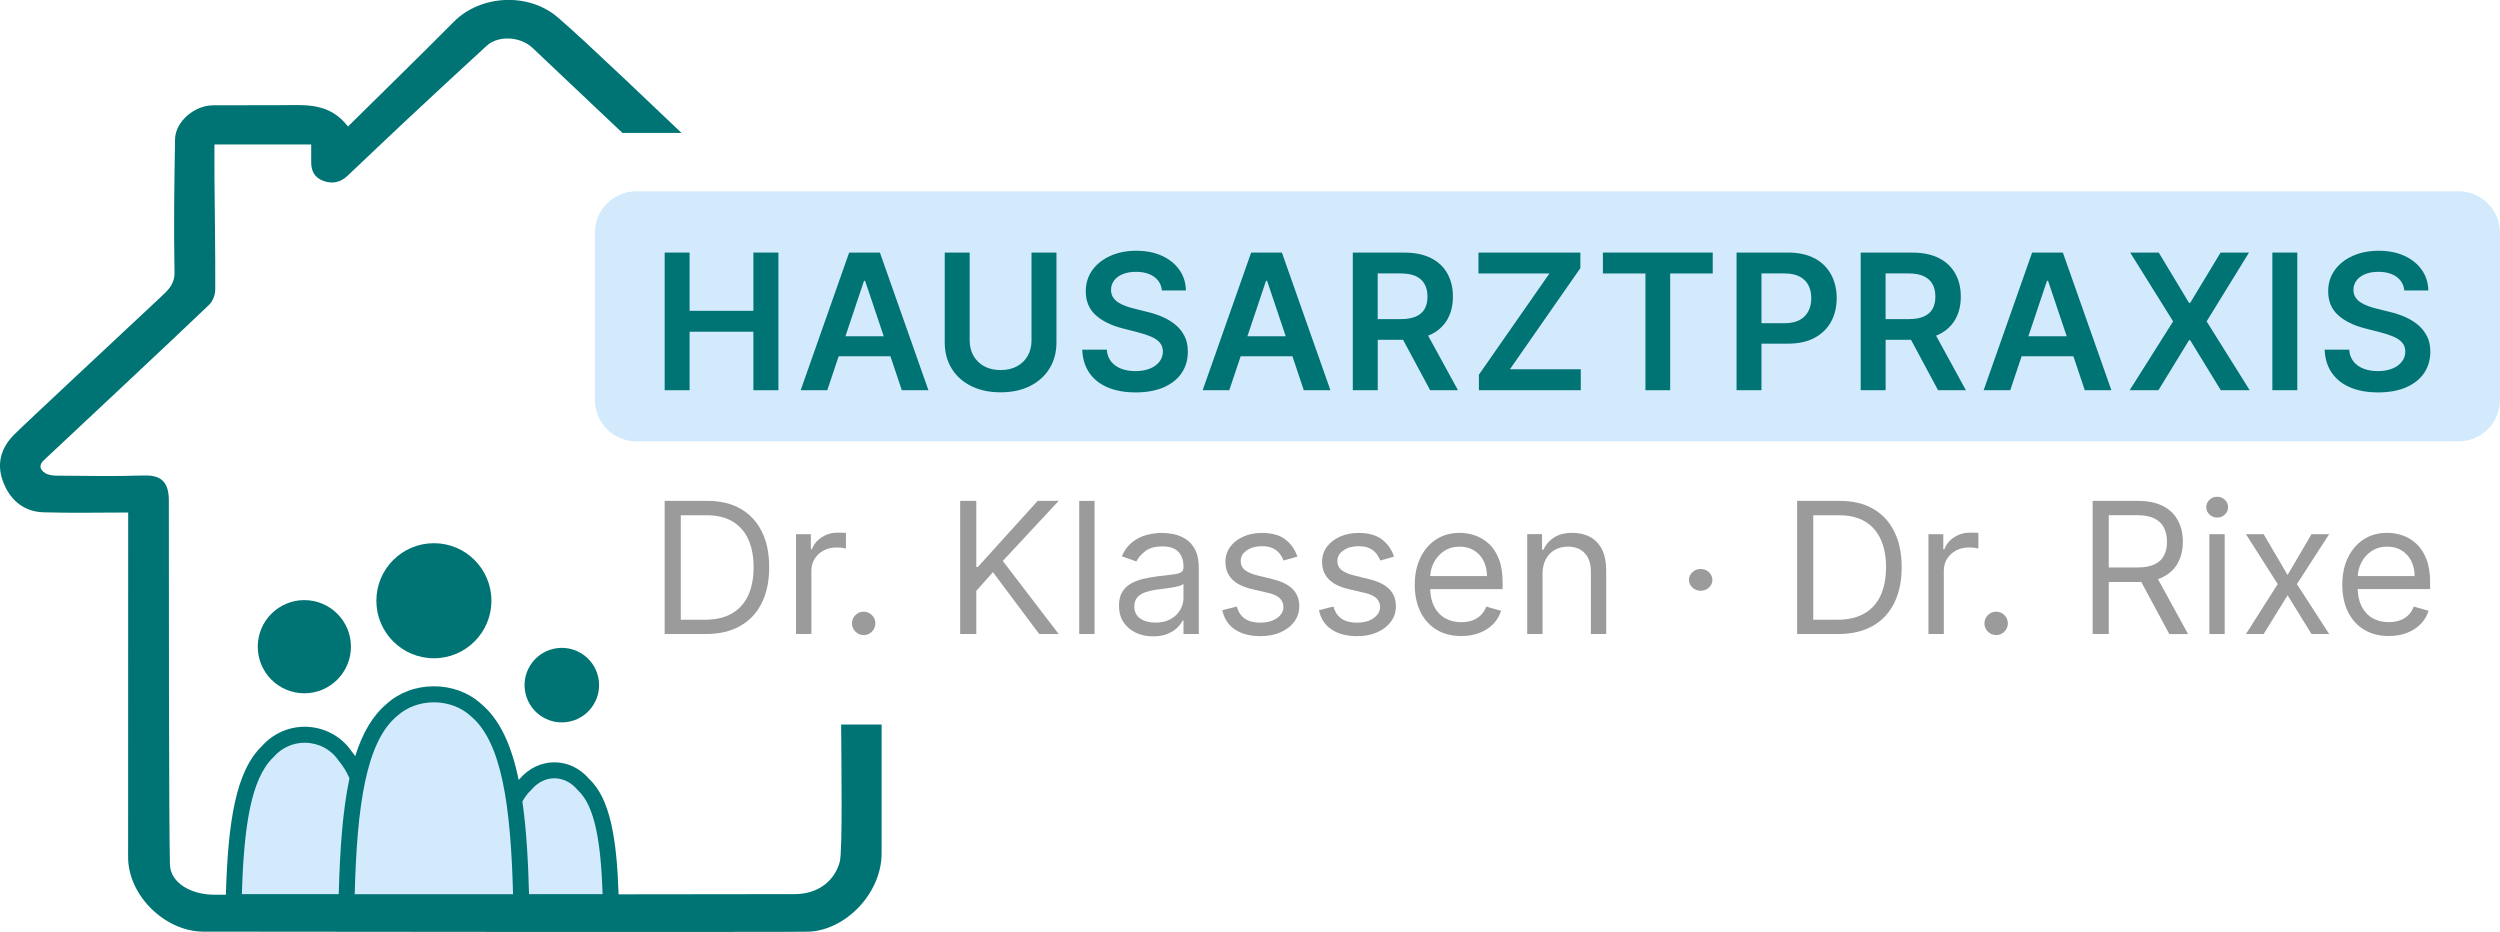
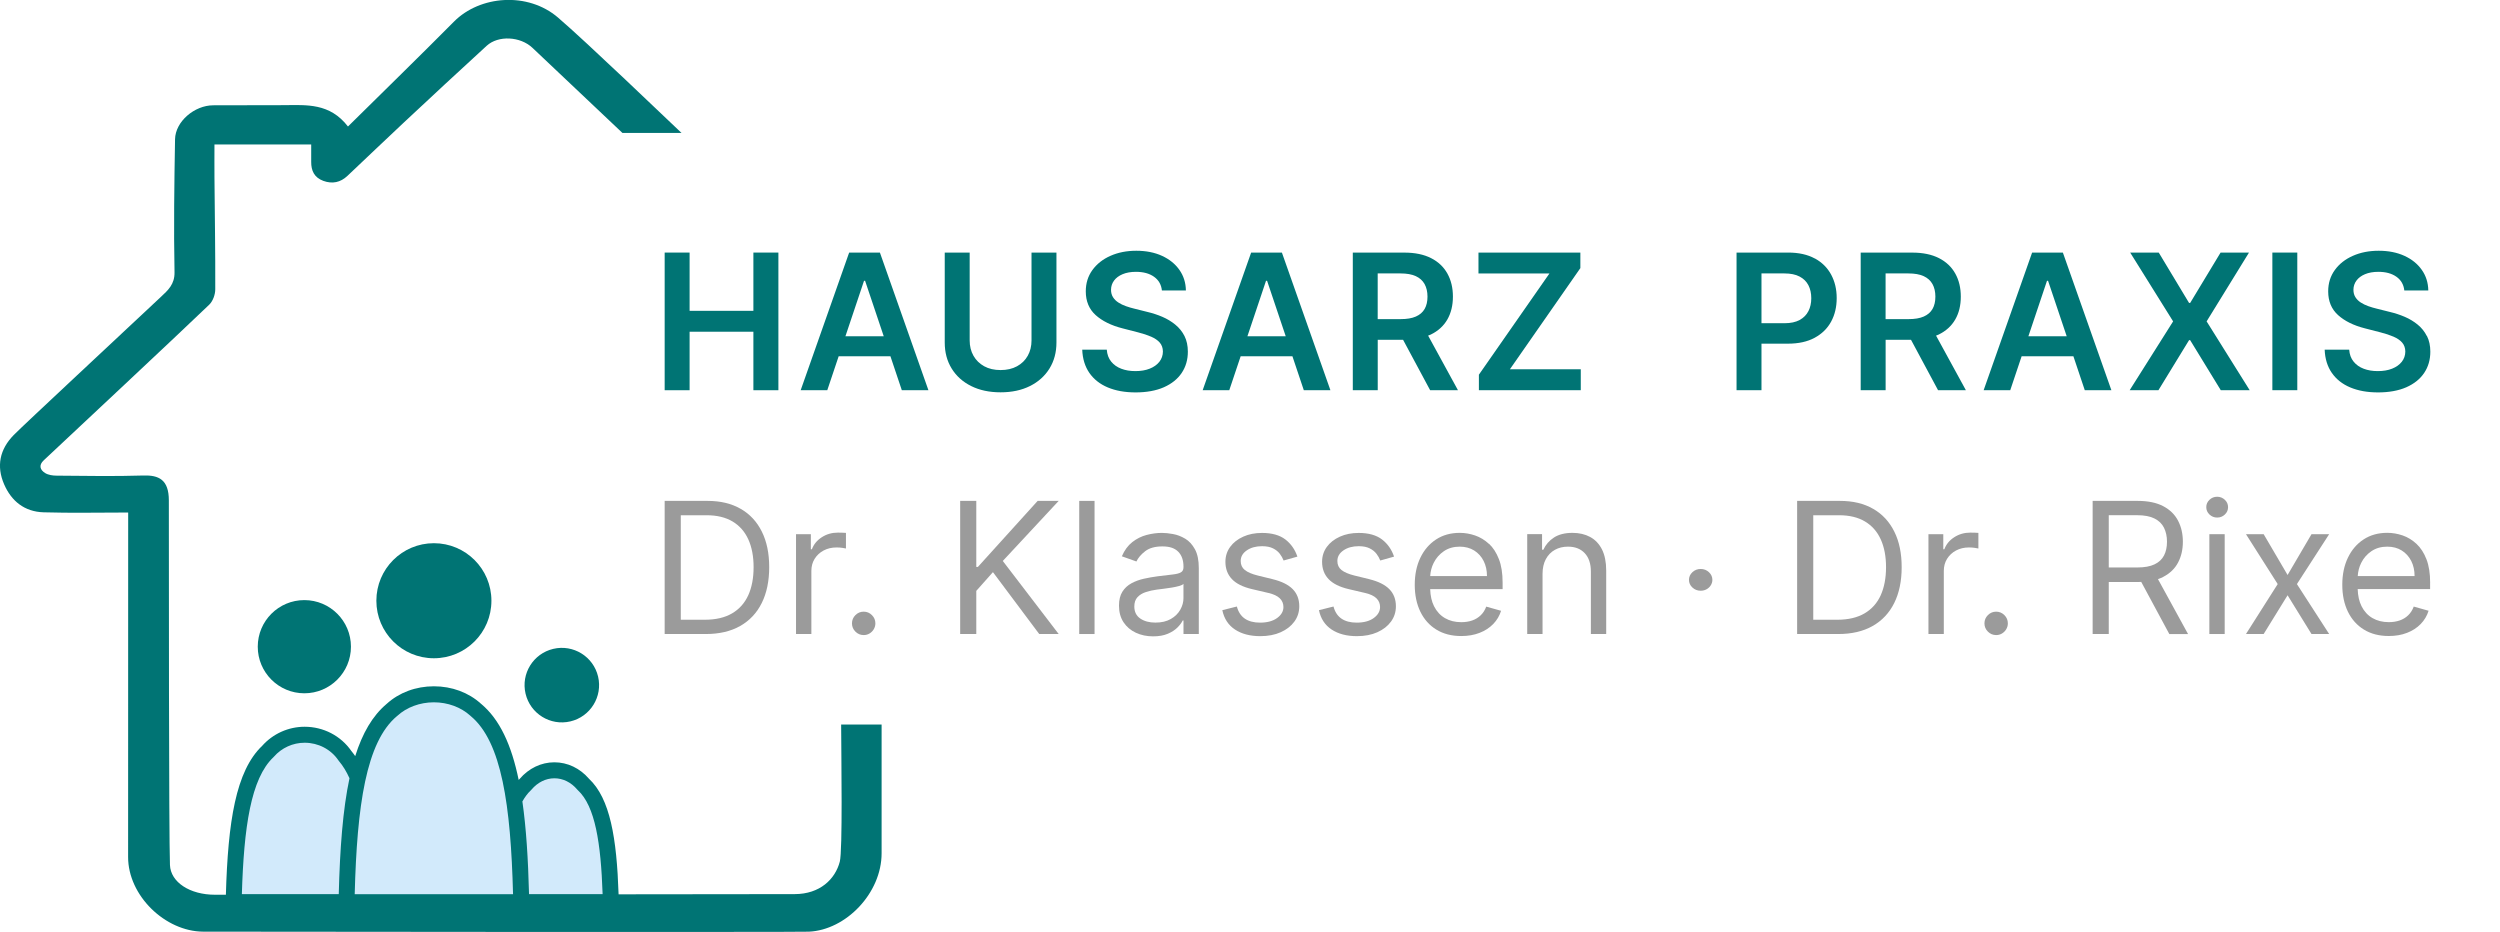
<svg xmlns="http://www.w3.org/2000/svg" id="a" viewBox="0 0 717.92 267.63">
  <defs>
    <style>.b{fill:#007474;}.c{fill:#d2eafb;}.d{fill:#9b9b9b;}</style>
  </defs>
  <g>
    <circle class="b" cx="87.4" cy="185.71" r="13.38" />
    <path class="b" d="M124.6,155.99c-9.12,0-16.52,7.39-16.52,16.52s7.39,16.52,16.52,16.52,16.52-7.39,16.52-16.52-7.39-16.52-16.52-16.52Z" />
    <circle class="b" cx="161.34" cy="196.74" r="10.7" transform="translate(-40.88 42.33) rotate(-13.28)" />
    <path class="b" d="M253.17,208.06h-11.62c.04,9.75,.45,36.19-.39,39.39-1.31,5.02-5.71,9.3-12.94,9.31,0,0-22.31,.02-50.58,.06-.54-16.21-2.44-27.49-8.49-33.18-2.64-3.05-6.17-4.73-9.95-4.73s-7.34,1.7-9.99,4.79c-.09,.09-.17,.19-.26,.27h0c-2.06-10-5.41-17.38-10.83-21.88-3.56-3.23-8.36-5.01-13.52-5.01s-10.01,1.8-13.58,5.07c-4.06,3.41-6.95,8.43-9.01,14.98-.36-.51-.72-1.01-1.11-1.47-3.01-4.36-8.02-6.96-13.41-6.96-4.66,0-9.1,2-12.2,5.48-7.58,7.23-9.82,21.78-10.42,42.76-1.78,0-2.88,0-3.12,0-7.22,.01-12.75-3.6-12.94-8.54-.32-8.26-.31-87.59-.32-104.69,0-5.98-2.88-7.31-7.39-7.16-8.26,.27-16.54,.1-24.81,.04-1.11,0-2.4-.18-3.3-.73-1.49-.91-1.94-2.26-.43-3.67,7.11-6.67,38.88-36.37,47.52-44.69,1.08-1.04,1.74-2.93,1.74-4.43,.04-10.69-.14-21.38-.23-32.06-.03-3.1,0-6.21,0-9.53h27.78c0,1.59,.01,3.3,0,5-.02,2.5,.85,4.49,3.48,5.46,2.62,.96,4.94,.43,6.9-1.41,5.38-5.06,10.7-10.19,16.1-15.23,7.94-7.41,15.88-14.82,23.91-22.15,3.34-3.05,9.65-2.71,13.14,.58,6.42,6.05,23.64,22.37,25.85,24.45h16.97c-3.99-3.75-27.34-26.18-35.49-33.15-8.69-7.44-22.41-6.33-29.85,1.17-9.93,10-20.03,19.84-30.45,30.13-5.24-6.79-11.88-6.17-18.36-6.13-6.78,.04-13.56,.04-20.33,.04-5.37,0-10.88,4.65-10.97,9.75-.22,12.73-.4,25.46-.15,38.18,.07,3.47-1.88,5.19-3.97,7.14C35.06,95.74,6.79,122.02,3.94,124.93c-4.03,4.12-5.02,8.93-2.75,14.16,2.07,4.76,5.79,7.86,11.33,8.03,7.94,.24,15.89,.06,24.29,.06,0,0,0,82.93-.02,98.91-.02,11.13,10.66,21.38,21.52,21.45,6.87,.05,173.61,.16,173.96,.01h0c10.64-.47,20.92-11.05,20.9-22.55-.02-12.31,0-24.63,0-36.94Z" />
  </g>
-   <path class="c" d="M182.76,54.92H705.98c6.59,0,11.94,5.35,11.94,11.94v47.95c0,6.59-5.35,11.94-11.94,11.94H182.76c-6.59,0-11.94-5.35-11.94-11.94v-47.94c0-6.59,5.35-11.94,11.94-11.94Z" />
  <g>
    <path class="d" d="M212.71,146.13c-2.64-1.53-5.81-2.29-9.52-2.29h-12.32v38.23h11.8c3.88,0,7.18-.77,9.89-2.31,2.71-1.54,4.78-3.74,6.2-6.61,1.42-2.87,2.13-6.29,2.13-10.28s-.7-7.36-2.11-10.2c-1.41-2.85-3.43-5.03-6.07-6.55Zm2.17,24.8c-1.02,2.25-2.57,3.99-4.65,5.21-2.08,1.22-4.7,1.83-7.86,1.83h-6.87v-30.01h7.39c2.99,0,5.48,.6,7.49,1.8,2,1.2,3.51,2.92,4.52,5.15,1.01,2.23,1.51,4.89,1.51,7.98s-.51,5.79-1.53,8.05Z" />
    <path class="d" d="M365.47,166.32l-4.26-1.04c-1.69-.42-2.94-.95-3.73-1.59-.8-.63-1.19-1.5-1.19-2.59,0-1.23,.58-2.25,1.75-3.05,1.16-.8,2.62-1.2,4.38-1.2,1.28,0,2.33,.21,3.15,.62,.82,.41,1.47,.93,1.95,1.56,.48,.63,.84,1.27,1.09,1.93l3.96-1.12c-.69-2.04-1.84-3.68-3.46-4.93-1.63-1.24-3.85-1.87-6.69-1.87-2.02,0-3.82,.35-5.4,1.07-1.59,.71-2.84,1.69-3.75,2.93-.91,1.25-1.37,2.68-1.37,4.29,0,1.98,.61,3.63,1.84,4.94,1.22,1.31,3.15,2.28,5.78,2.9l4.78,1.12c1.44,.34,2.51,.84,3.21,1.52,.7,.68,1.05,1.52,1.05,2.51,0,1.23-.61,2.28-1.82,3.16-1.21,.88-2.85,1.32-4.9,1.32-1.8,0-3.26-.39-4.38-1.16-1.11-.77-1.87-1.93-2.27-3.47l-4.18,1.05c.51,2.44,1.72,4.29,3.64,5.56,1.92,1.27,4.34,1.9,7.26,1.9,2.23,0,4.18-.37,5.86-1.12s2.99-1.77,3.93-3.06c.94-1.29,1.41-2.76,1.41-4.4,0-2-.63-3.64-1.88-4.92-1.26-1.28-3.17-2.22-5.73-2.85Z" />
    <path class="d" d="M248.02,175.65c-.92,0-1.71,.33-2.37,.99-.66,.66-.99,1.45-.99,2.37s.33,1.71,.99,2.37,1.45,.99,2.37,.99c.62,0,1.18-.15,1.69-.46,.5-.31,.91-.71,1.21-1.22,.3-.51,.46-1.07,.46-1.68,0-.92-.33-1.71-.99-2.37-.66-.66-1.45-.99-2.37-.99Z" />
    <path class="d" d="M393.23,166.32l-4.26-1.04c-1.69-.42-2.94-.95-3.73-1.59-.8-.63-1.19-1.5-1.19-2.59,0-1.23,.58-2.25,1.75-3.05,1.16-.8,2.62-1.2,4.38-1.2,1.28,0,2.33,.21,3.15,.62,.82,.41,1.47,.93,1.95,1.56s.84,1.27,1.09,1.93l3.96-1.12c-.69-2.04-1.84-3.68-3.46-4.93-1.63-1.24-3.86-1.87-6.69-1.87-2.02,0-3.82,.35-5.4,1.07-1.59,.71-2.84,1.69-3.75,2.93-.91,1.25-1.37,2.68-1.37,4.29,0,1.98,.61,3.63,1.84,4.94,1.23,1.31,3.15,2.28,5.78,2.9l4.78,1.12c1.44,.34,2.51,.84,3.21,1.52,.7,.68,1.04,1.52,1.04,2.51,0,1.23-.61,2.28-1.82,3.16-1.21,.88-2.85,1.32-4.9,1.32-1.8,0-3.26-.39-4.38-1.16-1.11-.77-1.87-1.93-2.27-3.47l-4.18,1.05c.51,2.44,1.72,4.29,3.64,5.56,1.92,1.27,4.34,1.9,7.26,1.9,2.23,0,4.18-.37,5.86-1.12,1.68-.75,2.99-1.77,3.93-3.06,.94-1.29,1.41-2.76,1.41-4.4,0-2-.63-3.64-1.89-4.92-1.26-1.28-3.17-2.22-5.73-2.85Z" />
    <path class="d" d="M240.62,152.95c-1.72,0-3.26,.44-4.63,1.33-1.37,.88-2.31,2.03-2.84,3.45h-.3v-4.33h-4.26v28.67h4.41v-18.14c0-1.29,.31-2.45,.94-3.46s1.49-1.81,2.58-2.39c1.09-.58,2.33-.87,3.72-.87,.59,0,1.14,.04,1.67,.12,.53,.08,.87,.14,1.02,.18v-4.48c-.25-.02-.62-.04-1.1-.06-.49-.01-.89-.02-1.21-.02Z" />
    <rect class="d" x="309.92" y="143.84" width="4.4" height="38.23" />
    <polygon class="d" points="297.98 143.84 280.81 162.81 280.36 162.81 280.36 143.84 275.73 143.84 275.73 182.07 280.36 182.07 280.36 169.68 285.14 164.3 298.43 182.07 304.02 182.07 287.97 161.09 304.02 143.84 297.98 143.84" />
    <path class="d" d="M340.34,154.69c-1.13-.67-2.29-1.12-3.49-1.33-1.2-.22-2.26-.33-3.18-.33-1.44,0-2.91,.2-4.4,.59-1.49,.39-2.86,1.08-4.11,2.05-1.25,.98-2.25,2.34-3,4.08l4.18,1.49c.49-1.04,1.33-2.03,2.52-2.95,1.19-.92,2.84-1.38,4.95-1.38s3.54,.51,4.55,1.53c1,1.02,1.5,2.45,1.5,4.29v.15c0,.71-.25,1.21-.76,1.49-.5,.29-1.3,.49-2.39,.61-1.09,.12-2.5,.29-4.25,.51-1.33,.17-2.65,.41-3.97,.7-1.31,.29-2.51,.73-3.59,1.32-1.08,.59-1.95,1.39-2.59,2.42-.65,1.02-.97,2.36-.97,4,0,1.86,.44,3.46,1.31,4.77,.87,1.31,2.05,2.31,3.53,3,1.48,.69,3.13,1.04,4.95,1.04,1.67,0,3.08-.25,4.24-.75,1.16-.5,2.08-1.1,2.78-1.81,.7-.71,1.19-1.37,1.49-2h.22v3.88h4.4v-18.89c0-2.28-.37-4.09-1.12-5.45-.75-1.36-1.68-2.37-2.81-3.04Zm-.48,17c0,1.19-.31,2.33-.93,3.42-.62,1.08-1.52,1.97-2.72,2.65-1.2,.69-2.67,1.03-4.42,1.03s-3.2-.39-4.34-1.17c-1.14-.78-1.71-1.93-1.71-3.46,0-1.12,.3-2,.9-2.66,.6-.65,1.4-1.15,2.39-1.47,.99-.33,2.06-.57,3.2-.72,.47-.06,1.09-.14,1.86-.23,.76-.09,1.56-.21,2.37-.34,.81-.13,1.54-.29,2.17-.47,.63-.18,1.04-.38,1.22-.61v4.03Z" />
    <path class="d" d="M488.38,163.39c-.92,0-1.71,.31-2.37,.92-.66,.62-.99,1.35-.99,2.21s.33,1.59,.99,2.2c.66,.61,1.45,.92,2.37,.92,.62,0,1.18-.14,1.69-.42s.91-.66,1.21-1.14c.3-.48,.46-1,.46-1.56,0-.86-.33-1.59-.99-2.21-.66-.61-1.45-.92-2.37-.92Z" />
    <path class="d" d="M427.58,156.19c-1.19-1.11-2.52-1.92-3.98-2.42-1.46-.5-2.93-.75-4.42-.75-2.59,0-4.85,.63-6.78,1.89-1.93,1.26-3.44,3.02-4.52,5.26-1.08,2.25-1.61,4.84-1.61,7.77s.54,5.51,1.61,7.72c1.08,2.21,2.61,3.93,4.61,5.15,2,1.23,4.38,1.84,7.14,1.84,1.94,0,3.69-.3,5.25-.91,1.56-.6,2.86-1.45,3.92-2.54,1.06-1.09,1.81-2.35,2.26-3.8l-4.26-1.2c-.37,1-.9,1.83-1.59,2.49s-1.5,1.16-2.44,1.49c-.94,.33-1.99,.49-3.15,.49-1.78,0-3.34-.39-4.68-1.17-1.34-.78-2.39-1.92-3.14-3.42-.68-1.36-1.04-3-1.1-4.9h20.8v-1.87c0-2.68-.35-4.93-1.07-6.76-.71-1.83-1.66-3.3-2.86-4.42Zm-16.87,9.23c.08-1.33,.4-2.59,.99-3.77,.69-1.38,1.67-2.5,2.94-3.37,1.28-.87,2.79-1.3,4.54-1.3,1.59,0,2.98,.37,4.15,1.1,1.18,.74,2.08,1.74,2.72,3.01,.64,1.27,.96,2.71,.96,4.33h-16.31Z" />
    <path class="d" d="M636.7,142.65c-.86,0-1.6,.29-2.21,.88-.62,.59-.92,1.29-.92,2.11s.31,1.53,.92,2.11c.62,.58,1.35,.88,2.21,.88s1.6-.29,2.21-.88c.62-.59,.92-1.29,.92-2.11s-.31-1.52-.92-2.11c-.62-.58-1.35-.88-2.21-.88Z" />
    <rect class="d" x="634.46" y="153.4" width="4.4" height="28.67" />
    <path class="d" d="M697.86,167.36c0-2.68-.35-4.93-1.06-6.76-.71-1.83-1.66-3.3-2.86-4.42-1.2-1.11-2.52-1.92-3.98-2.42-1.46-.5-2.93-.75-4.42-.75-2.59,0-4.85,.63-6.78,1.89-1.94,1.26-3.44,3.02-4.52,5.26-1.08,2.25-1.61,4.84-1.61,7.77s.54,5.51,1.61,7.72c1.08,2.21,2.61,3.93,4.61,5.15,2,1.23,4.38,1.84,7.14,1.84,1.94,0,3.69-.3,5.24-.91,1.56-.6,2.86-1.45,3.92-2.54,1.06-1.09,1.81-2.35,2.26-3.8l-4.26-1.2c-.37,1-.9,1.83-1.59,2.49-.68,.67-1.5,1.16-2.44,1.49-.94,.33-1.99,.49-3.14,.49-1.78,0-3.34-.39-4.69-1.17-1.34-.78-2.39-1.92-3.14-3.42-.68-1.36-1.04-3-1.1-4.9h20.8v-1.87Zm-20.79-1.94c.08-1.33,.4-2.59,.99-3.77,.68-1.38,1.66-2.5,2.94-3.37,1.28-.87,2.79-1.3,4.55-1.3,1.59,0,2.98,.37,4.15,1.1,1.18,.74,2.08,1.74,2.73,3.01,.64,1.27,.96,2.71,.96,4.33h-16.31Z" />
    <polygon class="d" points="663.79 153.4 656.92 165.12 650.05 153.4 644.97 153.4 654.08 167.73 644.97 182.07 650.05 182.07 656.92 170.94 663.79 182.07 668.86 182.07 659.6 167.73 668.86 153.4 663.79 153.4" />
    <path class="d" d="M621.23,165.65c1.9-.99,3.32-2.35,4.24-4.1,.92-1.74,1.38-3.74,1.38-5.99s-.46-4.26-1.38-6.03c-.92-1.77-2.34-3.16-4.26-4.17s-4.37-1.52-7.35-1.52h-12.92v38.23h4.63v-14.93h8.36c.34,0,.64-.03,.96-.04l8.07,14.98h5.38l-8.64-15.77c.54-.19,1.05-.4,1.53-.65Zm-15.66-17.7h8.14c2.06,0,3.73,.31,4.98,.94,1.26,.63,2.17,1.51,2.74,2.66,.57,1.15,.86,2.48,.86,4.01s-.28,2.85-.85,3.95c-.57,1.1-1.47,1.95-2.72,2.55-1.25,.6-2.9,.9-4.94,.9h-8.21v-15.01Z" />
    <path class="d" d="M537.92,146.13c-2.64-1.53-5.81-2.29-9.52-2.29h-12.32v38.23h11.8c3.88,0,7.18-.77,9.89-2.31,2.71-1.54,4.78-3.74,6.2-6.61,1.42-2.87,2.13-6.29,2.13-10.28s-.7-7.36-2.11-10.2c-1.41-2.85-3.43-5.03-6.07-6.55Zm2.17,24.8c-1.02,2.25-2.57,3.99-4.65,5.21-2.08,1.22-4.7,1.83-7.86,1.83h-6.87v-30.01h7.39c2.99,0,5.48,.6,7.48,1.8,2,1.2,3.51,2.92,4.52,5.15,1.01,2.23,1.51,4.89,1.51,7.98s-.51,5.79-1.53,8.05Z" />
    <path class="d" d="M456.66,154.21c-1.46-.79-3.15-1.19-5.1-1.19-2.16,0-3.93,.45-5.3,1.33-1.37,.89-2.39,2.06-3.06,3.52h-.37v-4.48h-4.26v28.67h4.4v-17.25c0-1.67,.32-3.08,.95-4.25,.63-1.17,1.5-2.06,2.6-2.67,1.1-.61,2.35-.91,3.76-.91,2.04,0,3.64,.63,4.82,1.89,1.17,1.26,1.75,3.02,1.75,5.27v17.92h4.4v-18.22c0-2.44-.41-4.46-1.21-6.06-.81-1.6-1.94-2.79-3.4-3.58Z" />
    <path class="d" d="M565.82,152.95c-1.72,0-3.26,.44-4.63,1.33-1.37,.88-2.31,2.03-2.84,3.45h-.3v-4.33h-4.26v28.67h4.41v-18.14c0-1.29,.31-2.45,.94-3.46s1.49-1.81,2.58-2.39c1.09-.58,2.33-.87,3.72-.87,.59,0,1.14,.04,1.67,.12,.53,.08,.87,.14,1.02,.18v-4.48c-.25-.02-.62-.04-1.1-.06-.49-.01-.89-.02-1.21-.02Z" />
    <path class="d" d="M573.23,175.65c-.92,0-1.71,.33-2.37,.99-.66,.66-.99,1.45-.99,2.37s.33,1.71,.99,2.37,1.45,.99,2.37,.99c.62,0,1.18-.15,1.69-.46,.5-.31,.91-.71,1.21-1.22,.3-.51,.46-1.07,.46-1.68,0-.92-.33-1.71-.99-2.37-.66-.66-1.45-.99-2.37-.99Z" />
  </g>
  <g>
    <path class="b" d="M359.29,72.53l-13.92,39.52h7.64l3.27-9.75h14.86l3.27,9.75h7.64l-13.93-39.52h-8.84Zm-1.07,24.03l5.34-15.92h.31l5.35,15.92h-11Z" />
    <polygon class="b" points="216.35 89.26 198.03 89.26 198.03 72.53 190.87 72.53 190.87 112.06 198.03 112.06 198.03 95.26 216.35 95.26 216.35 112.06 223.53 112.06 223.53 72.53 216.35 72.53 216.35 89.26" />
    <path class="b" d="M243.85,72.53l-13.92,39.52h7.64l3.27-9.75h14.86l3.27,9.75h7.64l-13.93-39.52h-8.84Zm-1.07,24.03l5.34-15.92h.31l5.35,15.92h-11Z" />
    <path class="b" d="M296.22,97.76c0,1.65-.36,3.11-1.08,4.4-.72,1.29-1.75,2.29-3.08,3.02-1.33,.73-2.91,1.09-4.72,1.09s-3.39-.36-4.71-1.09c-1.32-.73-2.35-1.73-3.08-3.02-.73-1.29-1.09-2.75-1.09-4.4v-25.22h-7.16v25.82c0,2.83,.66,5.32,1.99,7.47,1.32,2.15,3.19,3.83,5.6,5.03,2.4,1.2,5.22,1.8,8.45,1.8s6.03-.6,8.43-1.8c2.41-1.2,4.28-2.88,5.61-5.03,1.33-2.15,2-4.64,2-7.47v-25.82h-7.16v25.22Z" />
    <path class="b" d="M337.5,93.22c-1.1-.9-2.34-1.65-3.72-2.24s-2.82-1.06-4.31-1.41l-3.71-.93c-.81-.19-1.61-.43-2.41-.71-.8-.28-1.53-.63-2.18-1.05-.66-.42-1.17-.93-1.55-1.53s-.57-1.32-.57-2.14c.01-.99,.3-1.87,.87-2.64,.57-.77,1.38-1.38,2.45-1.83,1.07-.45,2.35-.68,3.84-.68,2.12,0,3.85,.47,5.18,1.41,1.33,.94,2.09,2.25,2.27,3.94h6.89c-.04-2.23-.66-4.2-1.87-5.91-1.21-1.72-2.87-3.06-4.99-4.03-2.12-.97-4.58-1.46-7.38-1.46s-5.24,.49-7.43,1.46c-2.19,.97-3.91,2.33-5.18,4.08-1.27,1.75-1.9,3.79-1.9,6.12,0,2.83,.94,5.1,2.83,6.81,1.88,1.7,4.46,2.98,7.71,3.81l4.5,1.16c1.42,.36,2.66,.77,3.72,1.23s1.89,1.02,2.48,1.7c.59,.68,.89,1.53,.91,2.56-.01,1.13-.36,2.12-1.02,2.96-.67,.84-1.59,1.5-2.77,1.97-1.18,.47-2.54,.7-4.1,.7s-2.84-.22-4.04-.67c-1.2-.45-2.18-1.13-2.92-2.05-.75-.91-1.17-2.06-1.27-3.44h-7.05c.1,2.63,.79,4.85,2.05,6.68,1.27,1.83,3.03,3.22,5.29,4.17,2.26,.95,4.92,1.43,8,1.43s5.86-.49,8.1-1.48c2.23-.99,3.94-2.35,5.12-4.11,1.18-1.76,1.77-3.79,1.77-6.11,0-1.71-.32-3.2-.96-4.48-.64-1.27-1.52-2.36-2.62-3.26Z" />
    <path class="b" d="M521.15,74.23c-2.07-1.13-4.62-1.7-7.65-1.7h-14.82v39.52h7.16v-13.36h7.57c3.05,0,5.62-.56,7.7-1.69,2.08-1.13,3.66-2.67,4.73-4.64,1.07-1.97,1.6-4.22,1.6-6.76s-.53-4.75-1.59-6.73c-1.06-1.97-2.63-3.53-4.69-4.66Zm-1.83,15.11c-.55,1.08-1.39,1.93-2.52,2.55-1.13,.62-2.59,.93-4.36,.93h-6.6v-14.3h6.56c1.79,0,3.25,.3,4.39,.9,1.14,.6,1.98,1.43,2.53,2.5,.55,1.07,.82,2.3,.82,3.71s-.27,2.64-.82,3.72Z" />
    <polygon class="b" points="645.84 72.53 637.68 72.53 628.94 87 628.63 87 619.92 72.53 611.72 72.53 624.05 92.29 611.57 112.06 619.83 112.06 628.63 97.68 628.94 97.68 637.74 112.06 646.04 112.06 633.67 92.29 645.84 72.53" />
    <path class="b" d="M583.56,72.53l-13.92,39.52h7.64l3.27-9.75h14.86l3.27,9.75h7.64l-13.93-39.52h-8.84Zm-1.07,24.03l5.34-15.92h.31l5.35,15.92h-11Z" />
    <path class="b" d="M410.88,96.07c2.08-1.01,3.66-2.44,4.74-4.3,1.07-1.86,1.61-4.06,1.61-6.59s-.53-4.73-1.59-6.63c-1.06-1.9-2.62-3.38-4.69-4.43-2.07-1.05-4.62-1.58-7.65-1.58h-14.82v39.52h7.16v-14.48h7.28l7.77,14.48h7.99l-8.57-15.68c.26-.1,.53-.19,.77-.31Zm-15.25-17.55h6.56c1.79,0,3.25,.26,4.38,.78,1.13,.52,1.97,1.28,2.53,2.28,.55,1,.83,2.2,.83,3.6s-.27,2.58-.82,3.54c-.55,.96-1.39,1.68-2.52,2.18-1.13,.5-2.59,.74-4.36,.74h-6.6v-13.12Z" />
    <path class="b" d="M696.9,96.48c-.64-1.27-1.52-2.36-2.62-3.26-1.1-.9-2.34-1.65-3.72-2.24-1.38-.59-2.82-1.06-4.31-1.41l-3.71-.93c-.81-.19-1.61-.43-2.41-.71-.8-.28-1.52-.63-2.18-1.05-.66-.42-1.17-.93-1.55-1.53-.38-.6-.57-1.32-.57-2.14,.01-.99,.3-1.87,.87-2.64,.57-.77,1.38-1.38,2.45-1.83s2.35-.68,3.84-.68c2.12,0,3.85,.47,5.18,1.41,1.33,.94,2.09,2.25,2.27,3.94h6.89c-.04-2.23-.66-4.2-1.87-5.91-1.21-1.72-2.87-3.06-4.99-4.03-2.12-.97-4.58-1.46-7.38-1.46s-5.24,.49-7.43,1.46c-2.19,.97-3.92,2.33-5.18,4.08-1.27,1.75-1.9,3.79-1.9,6.12,0,2.83,.94,5.1,2.83,6.81,1.88,1.7,4.45,2.98,7.71,3.81l4.5,1.16c1.41,.36,2.66,.77,3.72,1.23,1.06,.46,1.89,1.02,2.48,1.7,.59,.68,.89,1.53,.91,2.56-.01,1.13-.35,2.12-1.02,2.96-.67,.84-1.59,1.5-2.77,1.97-1.18,.47-2.54,.7-4.1,.7s-2.84-.22-4.04-.67c-1.2-.45-2.18-1.13-2.92-2.05-.75-.91-1.17-2.06-1.27-3.44h-7.04c.1,2.63,.79,4.85,2.06,6.68,1.27,1.83,3.03,3.22,5.29,4.17,2.26,.95,4.92,1.43,8,1.43s5.86-.49,8.1-1.48c2.23-.99,3.94-2.35,5.12-4.11,1.18-1.76,1.77-3.79,1.77-6.11,0-1.71-.32-3.2-.96-4.48Z" />
    <rect class="b" x="652.55" y="72.53" width="7.16" height="39.52" />
    <polygon class="b" points="453.83 76.99 453.83 72.53 424.57 72.53 424.57 78.53 444.95 78.53 424.69 107.6 424.69 112.06 453.95 112.06 453.95 106.05 433.59 106.05 453.83 76.99" />
    <path class="b" d="M556.73,96.07c2.08-1.01,3.66-2.44,4.74-4.3s1.61-4.06,1.61-6.59-.53-4.73-1.59-6.63c-1.06-1.9-2.63-3.38-4.69-4.43-2.07-1.05-4.62-1.58-7.65-1.58h-14.82v39.52h7.16v-14.48h7.29l7.77,14.48h7.99l-8.57-15.68c.26-.1,.53-.19,.77-.31Zm-15.25-17.55h6.56c1.79,0,3.25,.26,4.38,.78,1.13,.52,1.97,1.28,2.53,2.28,.55,1,.83,2.2,.83,3.6s-.27,2.58-.82,3.54c-.55,.96-1.39,1.68-2.52,2.18-1.13,.5-2.59,.74-4.36,.74h-6.6v-13.12Z" />
-     <polygon class="b" points="460.3 78.53 472.52 78.53 472.52 112.06 479.62 112.06 479.62 78.53 491.84 78.53 491.84 72.53 460.3 72.53 460.3 78.53" />
  </g>
  <g>
    <path class="c" d="M165.94,226.92l-.19-.2c-1.77-2.08-4.09-3.22-6.55-3.22s-4.8,1.16-6.58,3.26l-.19,.2c-.92,.86-1.71,1.94-2.42,3.19,1.1,7.65,1.65,16.55,1.91,26.62h21.13c-.5-14.66-2.14-25.26-7.11-29.85Z" />
    <path class="c" d="M135.15,205.6l-.09-.07c-2.68-2.45-6.49-3.85-10.47-3.85s-7.83,1.42-10.51,3.9l-.09,.07c-8.87,7.41-11.47,25.72-12.13,51.13h45.47c-.66-25.47-3.26-43.81-12.18-51.17Z" />
    <path class="c" d="M97.18,218.35c-2.15-3.17-5.78-5.06-9.69-5.06-3.38,0-6.59,1.46-8.82,4l-.15,.16c-6.47,6.1-8.49,20.07-9.06,39.32h27.82c.34-13.14,1.17-24.3,3.08-33.28-.86-1.92-1.87-3.57-3.03-4.94l-.15-.2Z" />
  </g>
</svg>